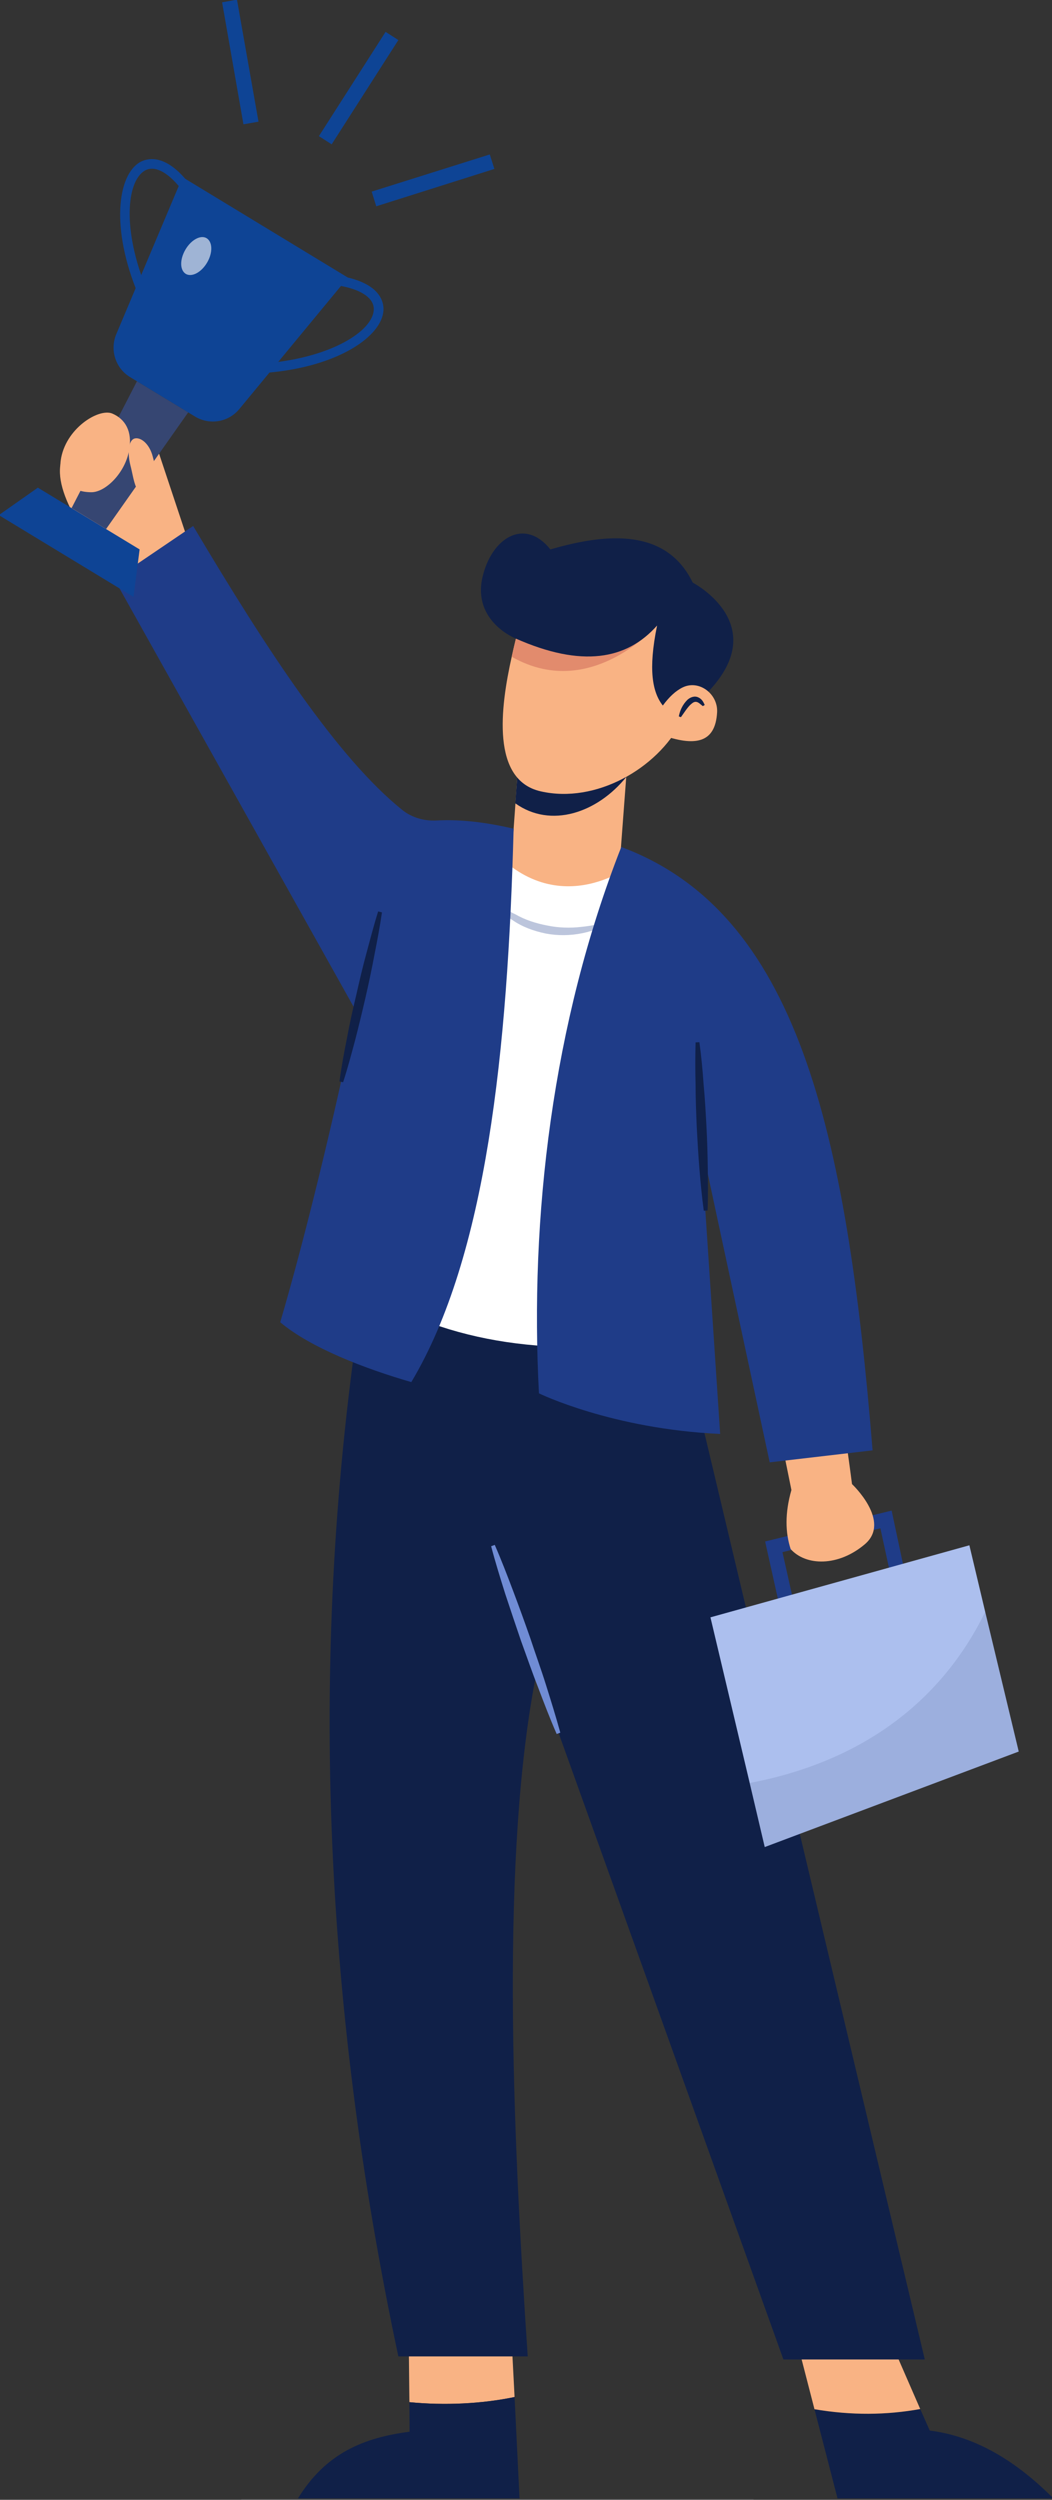
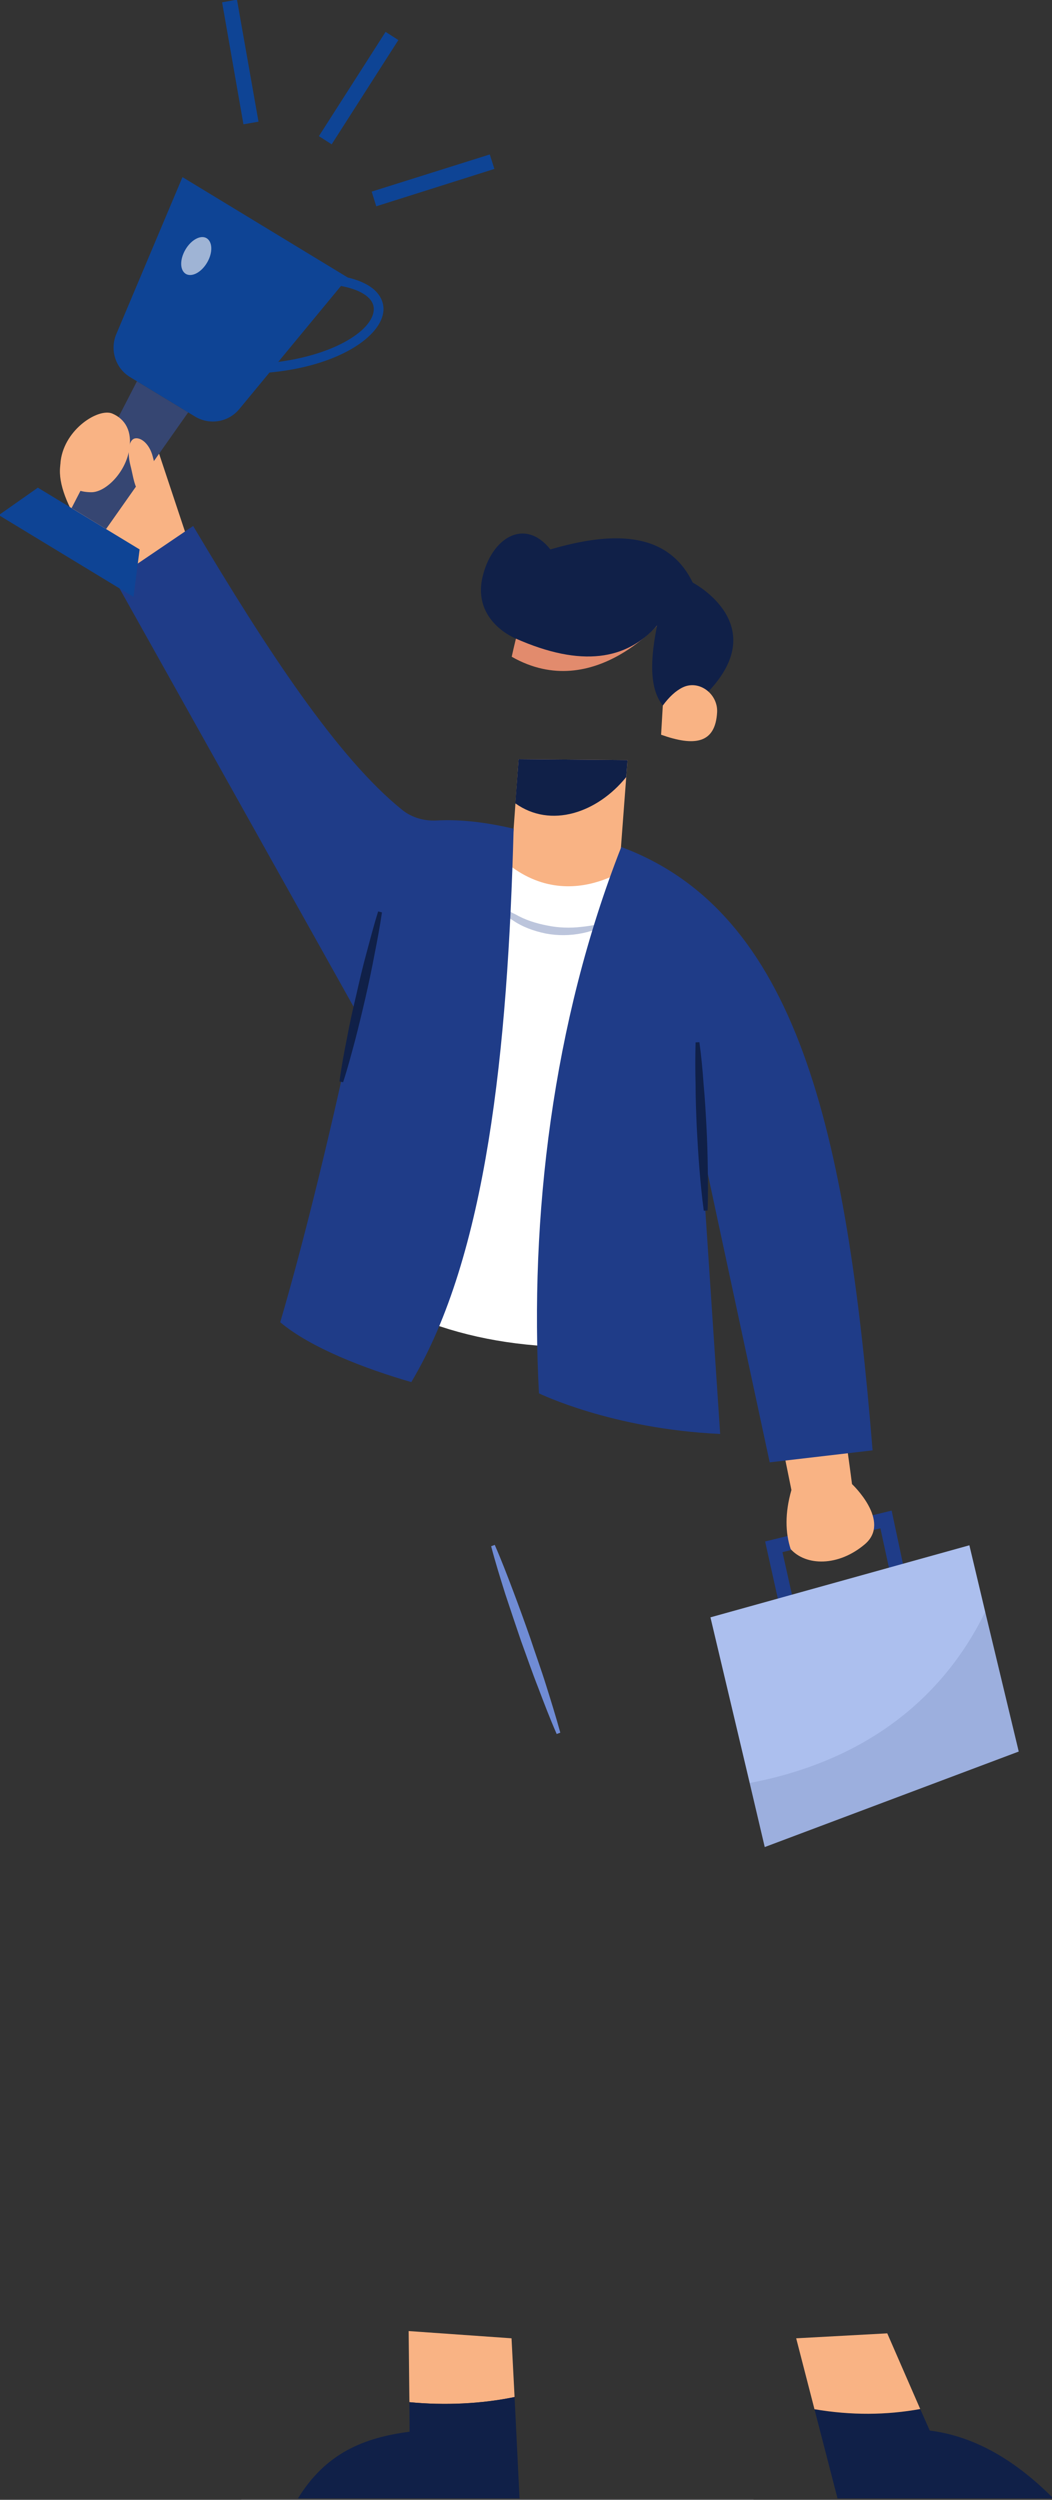
<svg xmlns="http://www.w3.org/2000/svg" width="368" height="874" viewBox="0 0 368 874" fill="none">
  <rect x="0" y="0" width="368" height="874" fill="#333333" stroke="none" />
  <g clip-path="url(#clip0_237_475)">
    <path opacity="0.1" d="M-428.377 1294.95L-351.396 1286.76L-170.374 1167.52L55.836 1133.46L126.085 1036.02L136.216 965.236L228.126 942.042L263.65 873.726H84.562L-33.875 972.434L-211.098 1029.89L-314.672 1127.06L-317.138 1130.73L-428.377 1294.95Z" fill="#DEE5F8" />
    <path d="M143.213 839.867L142.947 815.007L178.938 817.539L180.004 838.068C168.473 840.467 155.477 841.067 143.213 839.867Z" fill="#F9B384" />
    <path d="M104.223 873.526C114.021 857.596 127.351 852.264 143.28 850.198L143.214 839.867C155.477 841.067 168.474 840.467 180.004 838.068L181.737 873.526H104.223Z" fill="#102048" />
    <path d="M321.902 842.267L325.234 849.798C341.164 851.798 355.427 860.396 368.49 873.526H292.976L284.911 842.334C297.841 844.533 310.105 844.4 321.902 842.267Z" fill="#102048" />
    <path d="M284.912 842.333L278.513 817.54L310.372 815.807L321.902 842.267C310.105 844.4 297.842 844.533 284.912 842.333Z" fill="#F9B384" />
-     <path d="M126.618 453.831C107.623 577.133 113.021 699.969 139.348 823.872H184.603C179.205 743.492 175.072 647.849 187.736 584.531L274.048 824.938H323.502L242.056 482.69L213.996 427.771L148.346 419.839L126.618 453.831Z" fill="#102048" />
    <path d="M66.299 190.63L54.169 154.172L21.243 161.837C18.711 174.101 33.507 192.629 44.504 206.493L66.299 190.63Z" fill="#F9B384" />
    <path d="M177.404 320.931L215.328 321.397L219.061 271.676L219.527 265.744L181.403 265.411L180.07 284.273L177.404 320.931Z" fill="#F9B384" />
    <path d="M180.27 280.874C192.667 289.738 208.93 284.206 219.061 271.676L219.527 265.744L181.403 265.411L180.27 280.874Z" fill="#102048" />
-     <path d="M189.135 276.675C208.397 281.074 229.858 268.744 238.323 252.348L239.522 222.889L228.725 207.626L182.87 211.558C183.137 211.625 183.07 212.291 182.87 213.358C182.337 216.224 180.604 222.289 179.004 229.62C175.005 247.482 171.806 272.743 189.135 276.675Z" fill="#F9B384" />
    <path d="M221.394 302.135C221.394 302.135 193.068 324.796 168.474 292.538L121.752 447.566C150.345 467.761 186.536 474.759 229.858 469.094L221.394 302.135Z" fill="white" />
    <g opacity="0.3">
      <path d="M215.329 321.397C211.397 322.797 207.398 323.663 203.399 324.063C199.4 324.53 195.334 324.396 191.468 323.597C187.603 322.863 183.737 321.664 180.271 319.664C178.405 318.864 176.805 317.665 175.006 316.598C173.273 315.532 171.74 314.132 170.007 312.933C171.34 314.532 172.673 316.198 174.139 317.665C175.739 318.998 177.272 320.531 179.138 321.597C182.604 324.063 186.736 325.529 190.935 326.396C199.4 327.996 208.464 326.129 215.329 321.397Z" fill="#1F3C88" />
    </g>
    <path d="M67.566 183.898C93.226 227.087 118.153 265.078 140.747 283.207C144.08 285.873 148.345 287.072 152.611 286.872C161.142 286.406 169.873 287.472 179.671 289.738C177.605 367.319 170.207 439.168 143.88 483.223C127.951 478.624 108.689 471.293 98.025 462.295C106.689 432.836 116.953 390.58 124.618 353.656L40.039 202.56L67.566 183.898Z" fill="#1F3C88" />
    <path d="M179.004 229.62C208.13 246.216 232.324 216.024 232.324 216.024L182.87 213.358C182.337 216.224 180.604 222.289 179.004 229.62Z" fill="#E28B6D" />
    <path d="M231.858 246.683C228.259 242.084 226.66 234.286 229.859 218.69C219.262 230.687 203.465 233.486 180.338 223.222C180.338 223.222 165.342 217.29 168.741 201.96C171.873 188.097 183.471 180.766 192.535 192.096C213.063 186.098 233.258 185.031 242.322 203.693C242.322 203.693 271.182 218.69 246.588 243.017L231.858 246.683Z" fill="#102048" />
    <path d="M273.914 567.069L278.913 565.936L273.714 542.675L307.972 534.344L312.571 555.539L317.503 554.472L311.904 528.146L267.649 538.943L273.914 567.069Z" fill="#1F3C88" />
    <path d="M294.109 493.754C294.975 494.954 298.041 518.881 298.041 518.881C298.041 518.881 311.904 531.878 302.573 539.876C293.242 547.807 281.912 547.541 276.58 541.609C274.714 535.877 274.514 529.079 276.846 520.947L271.448 494.354L294.109 493.754Z" fill="#F9B384" />
    <path d="M248.521 565.47L262.251 623.388L267.516 645.783L356.36 612.391L344.63 563.537L339.098 540.276L248.521 565.47Z" fill="#ACBFEE" />
    <path d="M-0.417 180.099L46.704 208.692L48.837 192.096L13.246 170.502L-0.417 180.099Z" fill="#0E4495" />
    <path d="M25.043 177.633L37.107 184.965L65.833 144.175L47.904 133.311L25.043 177.633Z" fill="#364672" />
    <path d="M45.505 131.845L68.232 145.641C73.298 148.707 79.896 147.641 83.695 143.042L121.686 97.053L63.833 61.929L40.639 116.915C38.373 122.447 40.439 128.779 45.505 131.845Z" fill="#0E4495" />
-     <path d="M48.304 102.852L51.436 101.519C42.705 80.524 44.238 63.462 50.636 59.663C53.969 57.73 58.568 59.996 63.3 65.995L65.966 63.928C57.635 53.331 51.236 55.397 48.903 56.73C41.105 61.329 38.706 79.858 48.304 102.852Z" fill="#0E4495" />
    <path d="M93.559 130.312C118.42 128.179 133.682 117.515 134.149 108.45C134.282 105.718 133.149 99.186 119.886 96.653L119.286 99.986C126.751 101.385 130.95 104.451 130.75 108.317C130.417 115.715 115.953 124.98 93.293 126.979L93.559 130.312Z" fill="#0E4495" />
    <path opacity="0.6" d="M72.498 91.721C74.498 88.256 74.364 84.523 72.231 83.257C70.165 82.057 66.833 83.857 64.833 87.323C62.834 90.788 62.9 94.521 65.033 95.787C67.166 96.987 70.499 95.187 72.498 91.721Z" fill="white" />
    <path d="M21.244 160.971C20.444 166.903 24.11 172.101 31.975 172.101C36.907 172.101 43.772 165.37 45.171 157.438C46.371 150.84 43.838 146.508 39.239 144.575C34.441 142.642 22.777 149.907 21.244 160.971Z" fill="#F9B384" />
    <path d="M131.616 72.126L172.939 59.063L171.34 53.997L130.017 66.994L131.616 72.126Z" fill="#0E4495" />
    <path d="M85.161 43.467L90.427 42.534L82.895 -0.122L77.697 0.811L85.161 43.467Z" fill="#0E4495" />
    <path d="M116.02 50.465L139.348 14.007L134.882 11.141L111.555 47.599L116.02 50.465Z" fill="#0E4495" />
    <path d="M245.121 398.911L251.919 501.352C213.995 499.619 188.535 487.156 188.535 487.156C185.269 426.038 193.134 357.655 217.328 296.137C278.779 318.998 296.108 394.646 305.239 507.084L269.248 511.283L245.121 398.911Z" fill="#1F3C88" />
    <path d="M231.258 256.88C242.855 261.012 250.253 260.079 250.853 249.015C251.186 242.684 244.655 237.618 238.923 240.284C236.39 241.484 234.057 243.683 231.858 246.683L231.258 256.88Z" fill="#F9B384" />
    <path opacity="0.1" d="M262.251 623.388L267.516 645.783L356.36 612.391L344.63 563.537C333.699 586.131 310.572 614.191 262.251 623.388Z" fill="#102048" />
    <path d="M132.283 318.665C130.75 323.53 129.484 328.462 128.151 333.394C126.818 338.26 125.685 343.192 124.552 348.19C123.352 353.123 122.286 358.055 121.353 363.053C120.353 368.052 119.42 373.051 118.753 378.116L120.02 378.383C121.619 373.517 122.886 368.652 124.219 363.72C125.485 358.788 126.685 353.856 127.818 348.924C128.951 343.992 130.017 338.993 130.95 333.994C131.95 328.995 132.883 323.997 133.616 318.998L132.283 318.665Z" fill="#102048" />
    <path d="M243.322 364.453C243.189 369.319 243.189 374.251 243.322 379.183C243.322 384.115 243.522 388.98 243.722 393.912C243.989 398.778 244.255 403.71 244.655 408.575C245.055 413.508 245.522 418.373 246.188 423.305L247.521 423.238C247.721 418.306 247.654 413.374 247.588 408.442C247.521 403.577 247.388 398.645 247.121 393.712C246.854 388.847 246.588 383.915 246.121 379.049C245.788 374.117 245.322 369.252 244.655 364.386L243.322 364.453Z" fill="#102048" />
    <path d="M196 605.793C194.467 600.194 192.734 594.662 191.001 589.13C189.268 583.598 187.269 578.133 185.469 572.668C183.559 567.203 181.581 561.759 179.537 556.339C177.471 550.873 175.405 545.475 173.072 540.143L171.806 540.609C173.272 546.208 175.005 551.74 176.738 557.272C178.56 562.781 180.404 568.269 182.27 573.734C184.27 579.199 186.136 584.665 188.269 590.063C190.335 595.529 192.401 600.927 194.734 606.259L196 605.793Z" fill="#708CD5" />
-     <path d="M238.19 250.748C238.79 249.882 239.39 249.015 239.923 248.282C240.523 247.482 241.123 246.683 241.789 246.149C242.456 245.55 243.056 245.283 243.656 245.416C244.389 245.55 245.055 246.283 245.855 246.883L246.521 246.483C246.055 245.483 245.588 244.417 244.255 243.817C242.856 243.15 241.323 243.883 240.456 244.683C238.79 246.349 237.857 248.349 237.457 250.482L238.19 250.748Z" fill="#102048" />
    <path d="M45.638 162.77C44.438 158.038 45.038 153.839 47.104 153.306C49.104 152.773 52.236 154.972 53.436 159.638C54.703 164.303 56.102 171.035 52.903 172.568C47.304 175.234 46.904 167.436 45.638 162.77Z" fill="#F9B384" />
  </g>
  <defs>
    <clipPath id="clip0_237_475">
      <rect width="368" height="874" fill="white" transform="matrix(-1 0 0 1 368 0)" />
    </clipPath>
  </defs>
</svg>